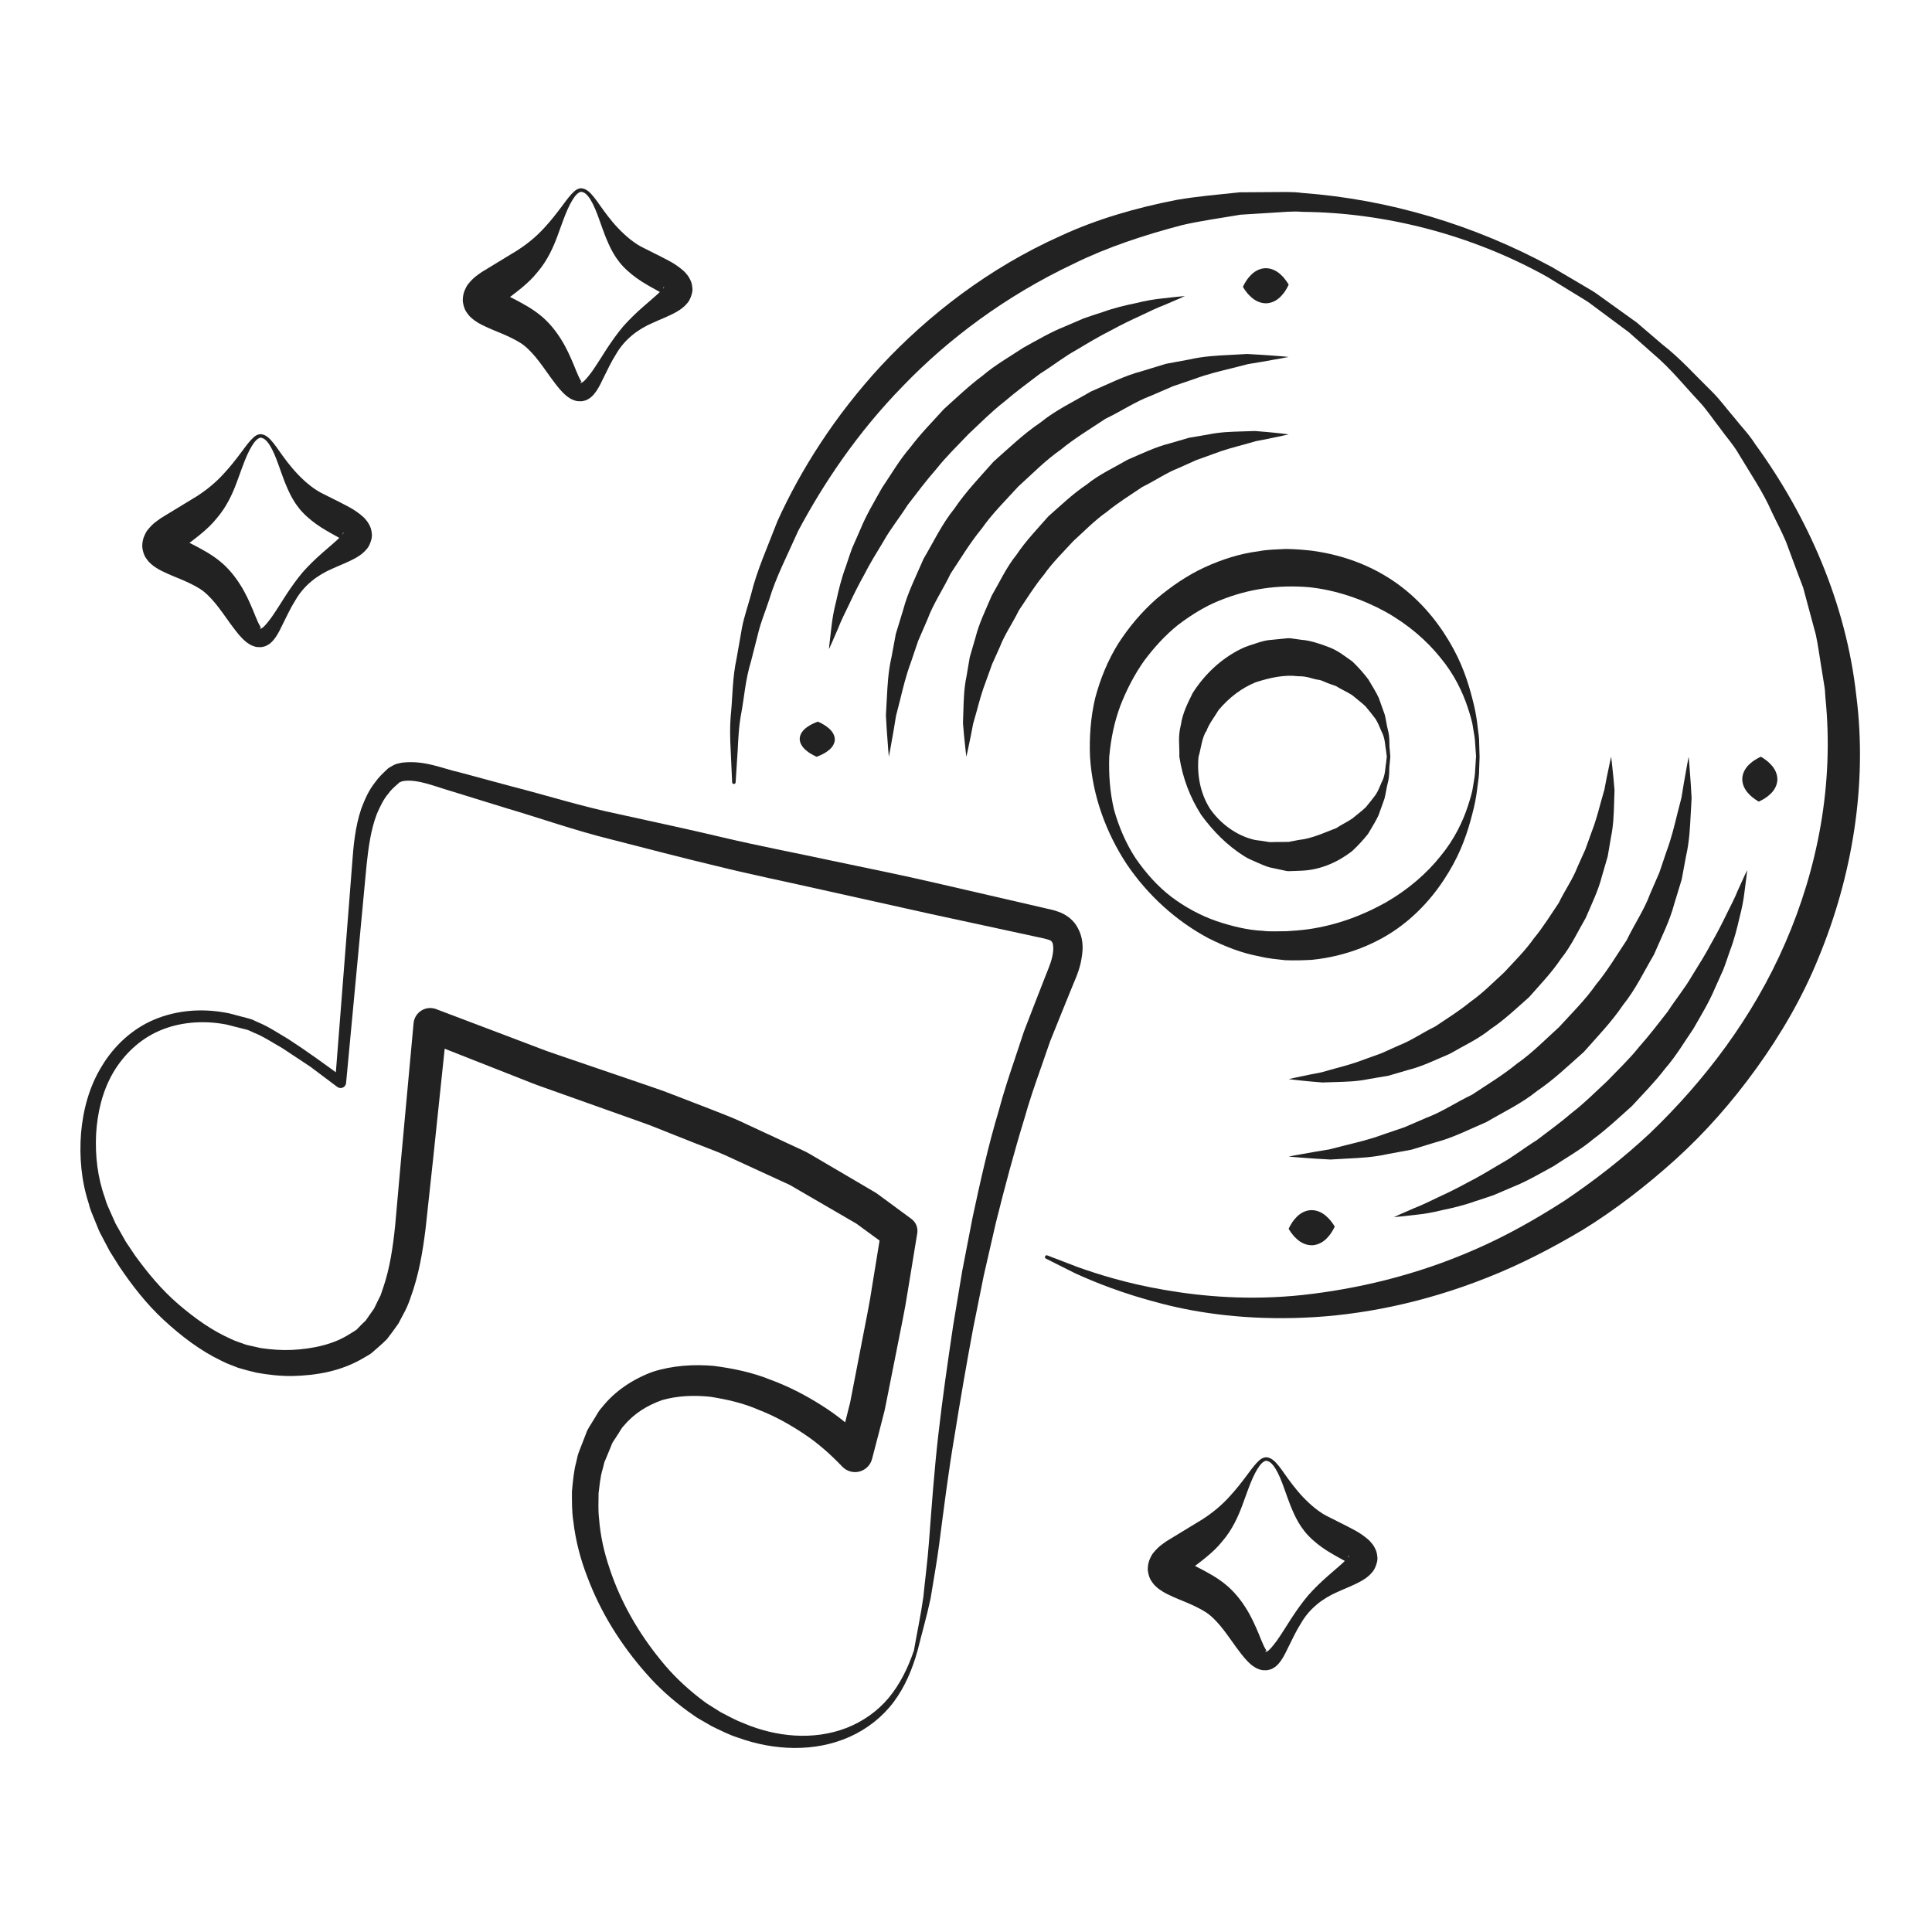
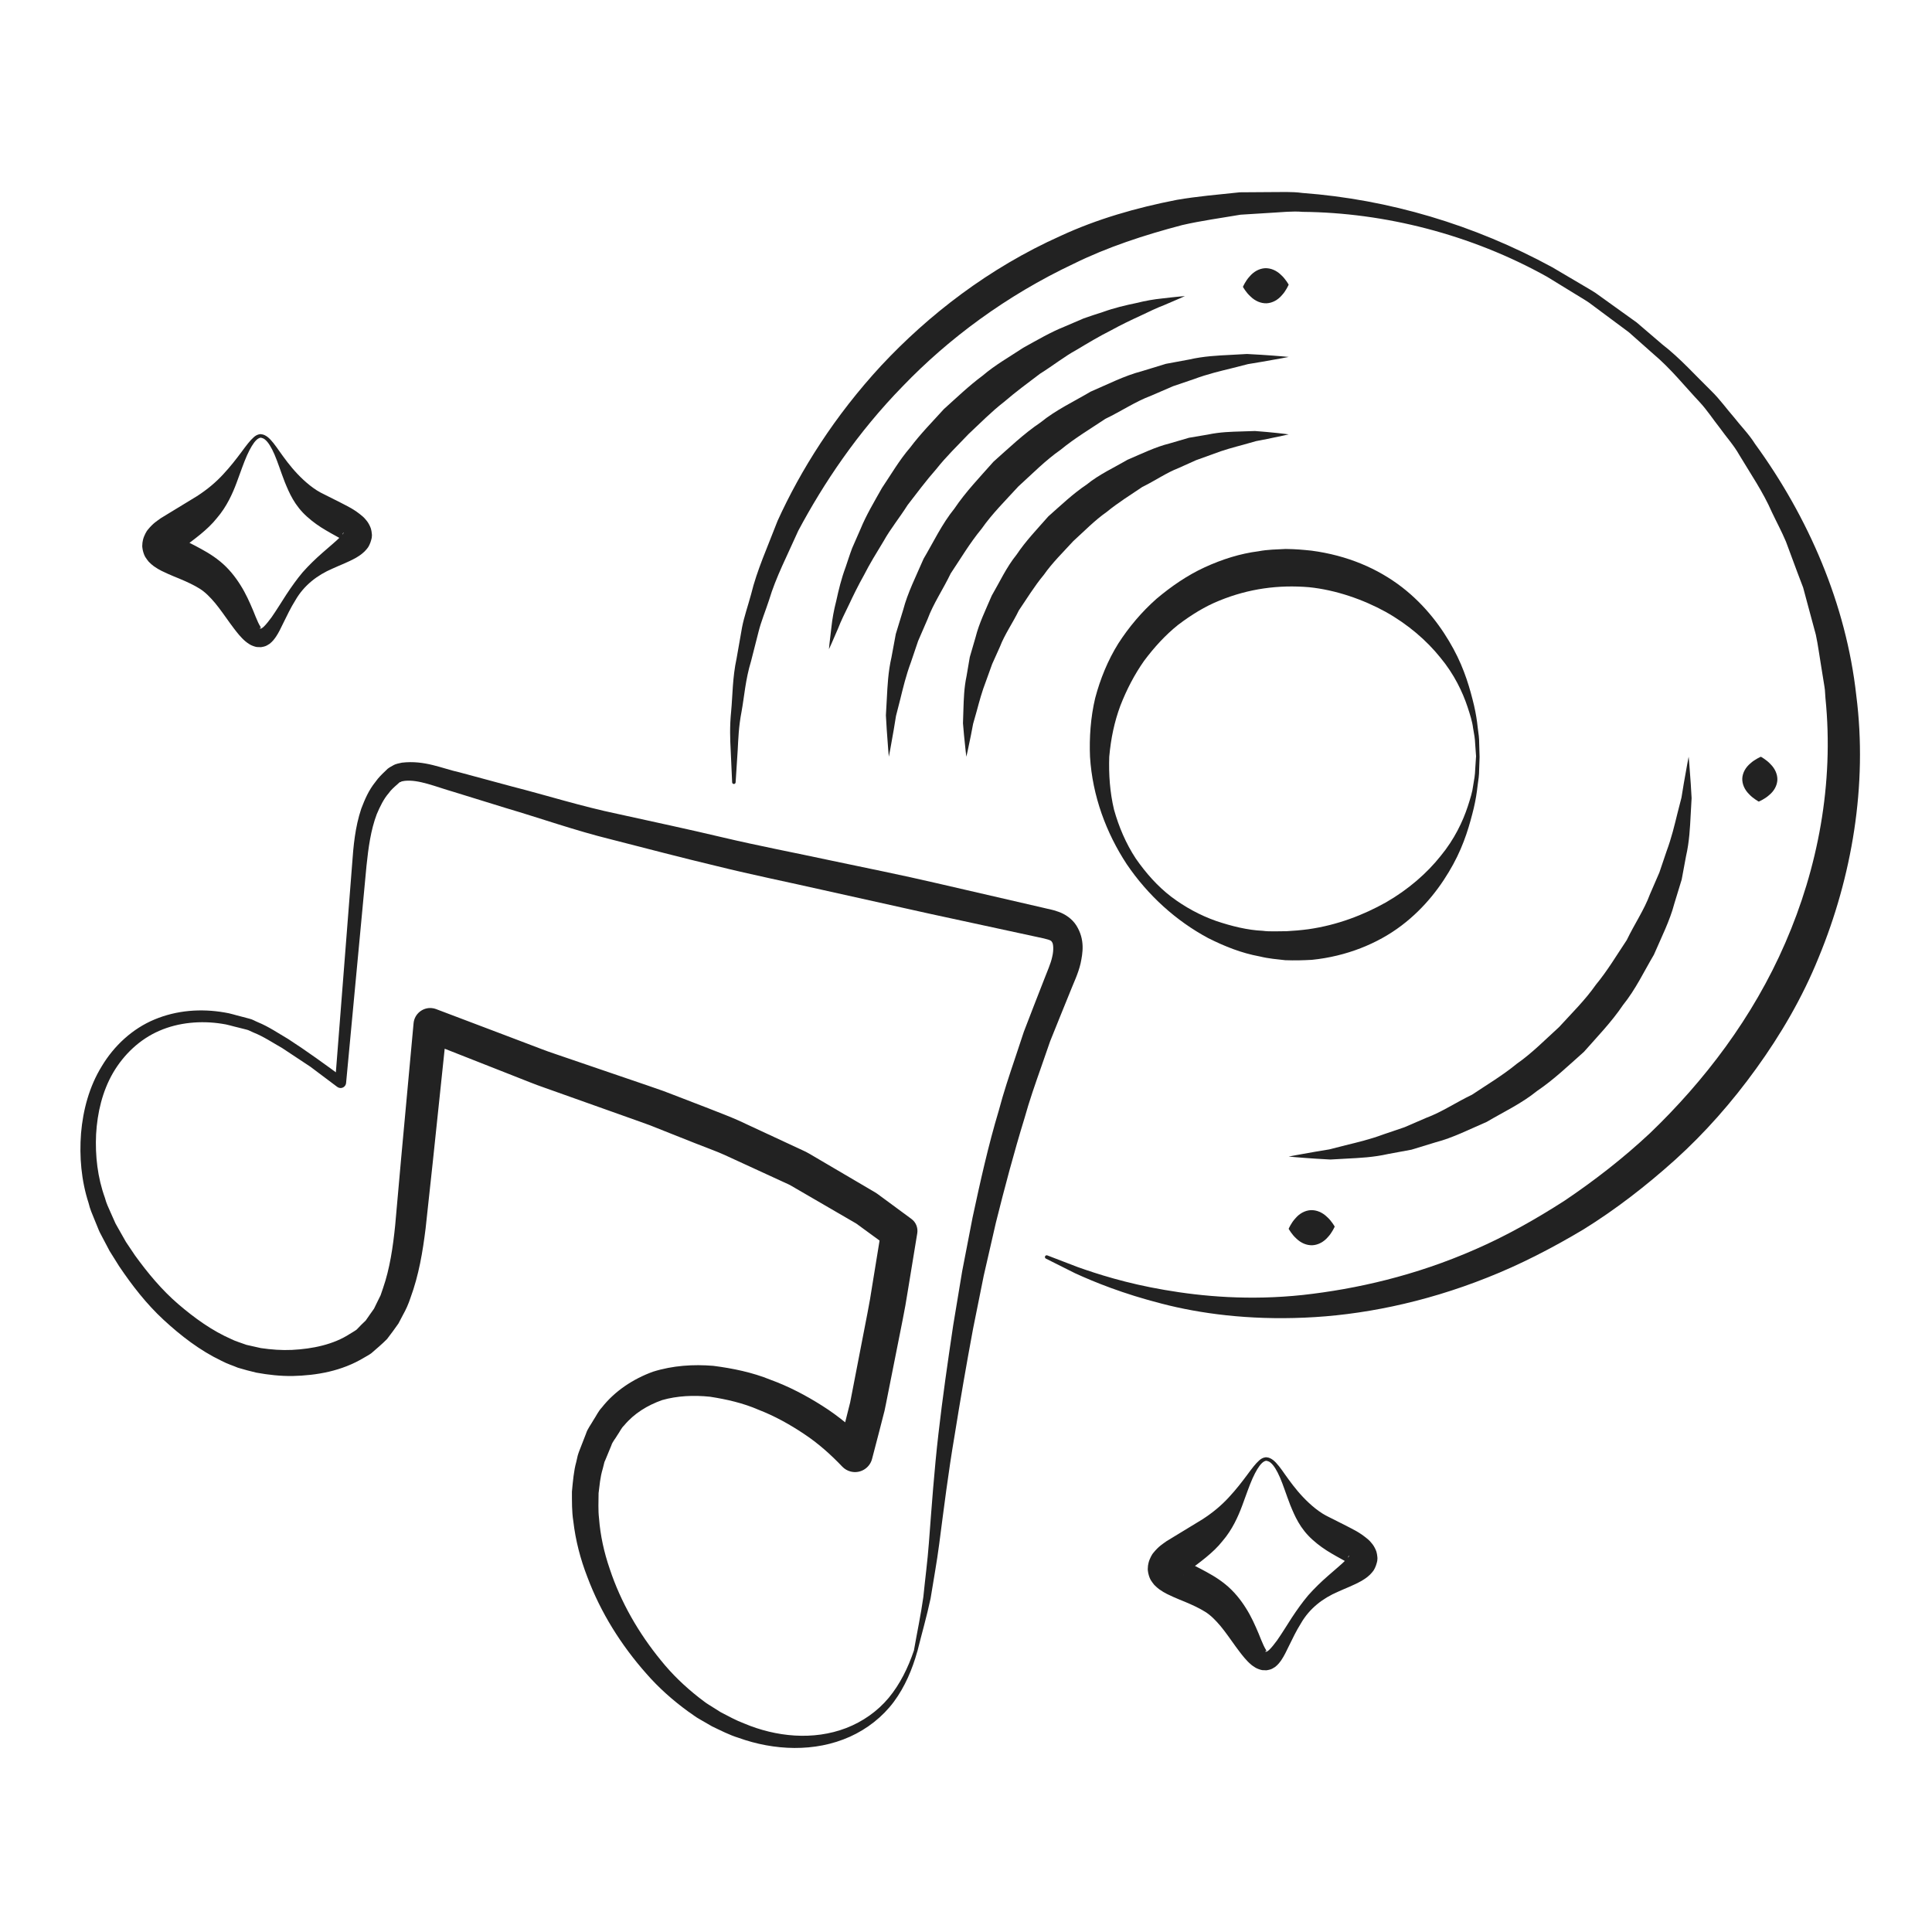
<svg xmlns="http://www.w3.org/2000/svg" version="1.1" id="Calque_1" x="0px" y="0px" width="110px" height="110px" viewBox="0 0 110 110" enable-background="new 0 0 110 110" xml:space="preserve">
  <g>
    <g>
      <g>
        <g>
          <path fill="#222222" d="M41.685,44.542c0,0-0.029-0.638-0.083-1.835c-0.032-0.599-0.063-1.333,0.027-2.212      c0.084-0.872,0.071-1.905,0.31-3.01c0.098-0.559,0.201-1.147,0.31-1.765c0.12-0.615,0.34-1.235,0.518-1.896      c0.324-1.336,0.936-2.69,1.506-4.172c1.313-2.888,3.243-5.964,5.909-8.847c2.674-2.86,6.096-5.537,10.221-7.382      c2.048-0.948,4.289-1.595,6.605-2.045c1.176-0.201,2.324-0.297,3.578-0.429c0.588-0.004,1.178-0.008,1.771-0.012      c0.595,0.004,1.183-0.035,1.803,0.05c4.904,0.365,9.763,1.803,14.224,4.232l1.642,0.968c0.272,0.165,0.553,0.318,0.819,0.493      l0.777,0.558l1.561,1.12l1.462,1.252c1.021,0.79,1.876,1.759,2.803,2.662c0.463,0.453,0.84,0.982,1.265,1.471      c0.398,0.51,0.862,0.974,1.207,1.524c3.051,4.194,5.193,9.134,5.769,14.331c0.655,5.117-0.258,10.353-2.138,14.905      c-0.927,2.296-2.167,4.409-3.558,6.334c-1.389,1.928-2.936,3.677-4.612,5.192c-1.679,1.51-3.424,2.853-5.228,3.971      c-1.822,1.087-3.648,2.022-5.477,2.742c-3.65,1.453-7.23,2.148-10.403,2.279c-3.177,0.14-5.946-0.227-8.138-0.799      c-2.197-0.561-3.844-1.232-4.938-1.735c-1.075-0.539-1.649-0.827-1.649-0.827c-0.049-0.024-0.069-0.085-0.044-0.134      c0.022-0.047,0.077-0.066,0.124-0.049l0.008,0.003c0,0,0.594,0.228,1.706,0.655c1.118,0.399,2.784,0.936,4.957,1.307      c2.166,0.376,4.849,0.612,7.883,0.288c3.021-0.335,6.401-1.094,9.82-2.599c1.712-0.745,3.411-1.695,5.097-2.782      c1.663-1.123,3.308-2.391,4.861-3.847c3.063-2.943,5.843-6.562,7.685-10.814c1.844-4.238,2.782-9.047,2.288-13.941l-0.032-0.47      c-0.005-0.09-0.043-0.284-0.063-0.421l-0.146-0.905c-0.104-0.603-0.177-1.214-0.307-1.815l-0.481-1.784l-0.24-0.896l-0.33-0.868      l-0.649-1.748c-0.241-0.573-0.538-1.122-0.805-1.687c-0.502-1.149-1.214-2.183-1.858-3.26c-0.309-0.549-0.737-1.014-1.101-1.527      c-0.39-0.492-0.731-1.025-1.161-1.484c-0.859-0.915-1.648-1.906-2.612-2.717l-1.41-1.25l-1.51-1.122l-0.753-0.56      c-0.259-0.176-0.53-0.33-0.795-0.496l-1.595-0.978c-4.343-2.423-9.27-3.654-13.92-3.697c-0.572-0.051-1.177,0.021-1.767,0.052      c-0.593,0.037-1.182,0.074-1.769,0.11c-1.072,0.185-2.245,0.342-3.324,0.592c-2.171,0.571-4.26,1.256-6.173,2.2      c-3.854,1.819-7.135,4.273-9.719,6.958c-2.611,2.671-4.527,5.554-5.963,8.243c-0.618,1.39-1.282,2.667-1.66,3.937      c-0.205,0.628-0.452,1.219-0.6,1.807c-0.15,0.589-0.293,1.151-0.429,1.684c-0.324,1.063-0.387,2.04-0.543,2.885      c-0.164,0.841-0.184,1.583-0.217,2.181c-0.077,1.196-0.118,1.833-0.118,1.833c-0.003,0.055-0.051,0.097-0.105,0.094      C41.727,44.634,41.687,44.592,41.685,44.542z" />
        </g>
        <g>
          <path fill="#222222" d="M84.242,43.089c0,0-0.01,0.264-0.027,0.759c0.003,0.247-0.037,0.554-0.091,0.916      c-0.04,0.365-0.104,0.778-0.211,1.236c-0.222,0.909-0.528,2.033-1.176,3.215c-0.642,1.173-1.574,2.446-2.938,3.48      c-1.356,1.032-3.149,1.758-5.105,1.954c-0.503,0.027-0.958,0.042-1.518,0.021c-0.469-0.056-0.914-0.083-1.451-0.214      c-1.045-0.191-1.991-0.571-2.928-1.04c-1.842-0.987-3.441-2.438-4.643-4.209c-1.173-1.784-1.957-3.893-2.093-6.122      c-0.046-1.068,0.033-2.243,0.294-3.338c0.288-1.089,0.718-2.147,1.314-3.104c0.609-0.947,1.34-1.808,2.172-2.545      c0.848-0.715,1.762-1.344,2.752-1.799c0.985-0.453,2.02-0.781,3.061-0.912c0.516-0.1,1.036-0.104,1.547-0.131      c0.61,0.009,0.946,0.043,1.463,0.095c2.068,0.273,3.788,1.026,5.16,2.082c1.358,1.053,2.289,2.332,2.928,3.509      c0.646,1.186,0.954,2.311,1.173,3.222c0.106,0.46,0.17,0.873,0.207,1.236c0.052,0.36,0.09,0.666,0.086,0.917      c0.016,0.5,0.023,0.767,0.023,0.767V43.089z M84.043,43.084c0,0-0.019-0.261-0.054-0.75c-0.006-0.246-0.055-0.544-0.12-0.893      c-0.042-0.353-0.167-0.743-0.308-1.176c-0.284-0.858-0.762-1.874-1.558-2.831c-0.776-0.967-1.836-1.885-3.116-2.601      c-1.267-0.696-2.821-1.244-4.363-1.401c-1.729-0.143-3.413,0.078-5.09,0.761c-0.833,0.333-1.613,0.821-2.354,1.381      c-0.728,0.581-1.366,1.283-1.938,2.048c-0.551,0.781-0.998,1.645-1.354,2.559c-0.343,0.926-0.537,1.859-0.632,2.904      c-0.034,1.003,0.036,2.021,0.272,3.013c0.274,0.978,0.676,1.924,1.231,2.771c0.574,0.83,1.245,1.591,2.031,2.191      c0.788,0.594,1.65,1.058,2.541,1.372c0.884,0.299,1.811,0.527,2.662,0.563c0.4,0.057,0.903,0.02,1.364,0.023      c0.369-0.017,0.838-0.059,1.237-0.112c1.655-0.236,3.136-0.811,4.418-1.53c1.275-0.735,2.331-1.659,3.104-2.631      c0.795-0.961,1.272-1.978,1.555-2.838c0.14-0.434,0.264-0.824,0.304-1.175c0.063-0.347,0.11-0.645,0.115-0.895      c0.031-0.494,0.049-0.758,0.049-0.758V43.084z" />
        </g>
        <g>
-           <path fill="#222222" d="M79.158,43.095c0,0-0.013,0.139-0.036,0.398c-0.048,0.261,0.018,0.641-0.12,1.136      c-0.063,0.244-0.098,0.534-0.174,0.839c-0.106,0.297-0.222,0.619-0.345,0.961c-0.155,0.333-0.37,0.667-0.587,1.042      c-0.26,0.331-0.57,0.67-0.922,0.996c-0.751,0.579-1.745,1.061-2.857,1.106L73.7,49.59l-0.209,0.007L73.387,49.6l-0.097-0.004      l-0.011-0.002l-0.023-0.004l-0.045-0.008c-0.242-0.051-0.486-0.104-0.733-0.157c-0.233-0.032-0.52-0.149-0.805-0.276      c-0.275-0.127-0.567-0.23-0.811-0.388c-0.985-0.615-1.791-1.433-2.471-2.365c-0.625-0.976-1.055-2.084-1.244-3.31      c0.018-0.688-0.093-1.103,0.088-1.817c0.1-0.687,0.394-1.24,0.673-1.813c0.681-1.068,1.629-1.962,2.746-2.508      c0.274-0.14,0.573-0.226,0.862-0.321c0.29-0.097,0.579-0.183,0.879-0.197c0.298-0.03,0.591-0.059,0.882-0.088l0.054-0.003      l0.027-0.001l0.014-0.001l0.119,0.006l0.091,0.013l0.182,0.025l0.357,0.05c0.427,0.025,1.05,0.219,1.573,0.428      c0.529,0.205,0.906,0.531,1.306,0.803c0.349,0.337,0.654,0.685,0.909,1.022c0.218,0.376,0.435,0.71,0.59,1.044      c0.122,0.345,0.237,0.667,0.344,0.965c0.075,0.303,0.108,0.588,0.17,0.832c0.136,0.487,0.07,0.892,0.114,1.153      c0.021,0.265,0.031,0.406,0.031,0.406V43.095z M78.959,43.084c0,0-0.018-0.136-0.049-0.391c-0.057-0.249-0.032-0.64-0.262-1.068      c-0.095-0.218-0.185-0.463-0.336-0.7c-0.17-0.229-0.362-0.465-0.563-0.706c-0.229-0.222-0.507-0.421-0.763-0.64      c-0.29-0.189-0.627-0.329-0.924-0.519c-0.173-0.061-0.349-0.115-0.518-0.185c-0.167-0.067-0.337-0.164-0.503-0.173      c-0.338-0.048-0.589-0.207-1.132-0.2c-0.807-0.097-1.602,0.084-2.413,0.343c-0.794,0.321-1.521,0.871-2.117,1.587      c-0.236,0.394-0.546,0.78-0.69,1.189c-0.248,0.325-0.318,1.05-0.448,1.462c-0.1,1.006,0.091,2.089,0.657,2.972      c0.598,0.852,1.468,1.476,2.395,1.73c0.225,0.068,0.449,0.067,0.657,0.108l0.307,0.049c0.104,0.015,0.249-0.005,0.369-0.001      c0.253-0.002,0.503-0.004,0.75-0.007c0.184-0.036,0.364-0.071,0.542-0.105c0.813-0.087,1.489-0.428,2.173-0.683      c0.293-0.201,0.626-0.349,0.909-0.546c0.258-0.22,0.538-0.419,0.766-0.643c0.2-0.243,0.392-0.48,0.562-0.71      c0.149-0.235,0.237-0.476,0.33-0.692c0.229-0.42,0.204-0.837,0.257-1.086c0.028-0.259,0.044-0.398,0.044-0.398V43.084z" />
-         </g>
+           </g>
        <g>
          <g>
            <path fill="#222222" d="M70.767,16.332c0,0,0.146-0.342,0.38-0.59c0.231-0.277,0.549-0.452,0.874-0.471       c0.326-0.015,0.659,0.127,0.916,0.382c0.256,0.226,0.435,0.555,0.435,0.554s-0.146,0.344-0.379,0.593       c-0.231,0.278-0.55,0.451-0.875,0.468c-0.326,0.012-0.659-0.131-0.916-0.385C70.945,16.658,70.767,16.332,70.767,16.332z" />
          </g>
          <g>
            <path fill="#222222" d="M47.196,36.963c0,0,0.042-0.476,0.147-1.3c0.044-0.412,0.129-0.909,0.276-1.479       c0.126-0.575,0.279-1.228,0.53-1.902c0.118-0.341,0.229-0.704,0.367-1.069c0.156-0.358,0.318-0.728,0.485-1.108       c0.316-0.772,0.768-1.529,1.215-2.323c0.509-0.753,0.981-1.577,1.608-2.304c0.577-0.768,1.261-1.464,1.917-2.186       c0.726-0.652,1.429-1.329,2.2-1.9c0.73-0.624,1.561-1.087,2.317-1.591c0.798-0.439,1.557-0.887,2.332-1.196       c0.382-0.164,0.753-0.323,1.112-0.477c0.367-0.134,0.73-0.243,1.073-0.357c0.679-0.246,1.326-0.393,1.899-0.512       c0.566-0.141,1.067-0.224,1.486-0.265c0.832-0.1,1.304-0.136,1.304-0.136s-0.438,0.202-1.197,0.52       c-0.385,0.144-0.836,0.361-1.349,0.606c-0.517,0.237-1.092,0.511-1.7,0.846c-0.619,0.309-1.261,0.693-1.937,1.098       c-0.69,0.376-1.342,0.901-2.064,1.349c-0.682,0.516-1.389,1.037-2.066,1.619c-0.707,0.547-1.341,1.198-2.003,1.815       c-0.624,0.656-1.279,1.286-1.832,1.987c-0.591,0.671-1.115,1.376-1.638,2.053c-0.454,0.719-0.984,1.366-1.366,2.053       c-0.409,0.672-0.801,1.31-1.114,1.928c-0.341,0.608-0.617,1.174-0.857,1.686c-0.247,0.506-0.47,0.959-0.618,1.348       C47.4,36.531,47.196,36.963,47.196,36.963z" />
          </g>
          <g>
-             <path fill="#222222" d="M46.495,43.086c0,0-0.33-0.137-0.56-0.333c-0.259-0.197-0.408-0.453-0.403-0.703       c0.011-0.25,0.177-0.494,0.451-0.671c0.244-0.179,0.585-0.292,0.585-0.292s0.332,0.137,0.563,0.333       c0.26,0.197,0.408,0.453,0.4,0.703c-0.013,0.25-0.181,0.494-0.453,0.671C46.834,42.974,46.495,43.086,46.495,43.086z" />
-           </g>
+             </g>
          <g>
            <path fill="#222222" d="M75.993,69.837c0,0-0.147,0.342-0.382,0.591c-0.233,0.277-0.553,0.451-0.881,0.471       c-0.328,0.015-0.663-0.127-0.922-0.382c-0.257-0.226-0.438-0.554-0.438-0.554s0.147-0.344,0.382-0.593       c0.232-0.279,0.553-0.452,0.881-0.469c0.328-0.013,0.663,0.131,0.922,0.385C75.813,69.511,75.993,69.837,75.993,69.837z" />
          </g>
          <g>
-             <path fill="#222222" d="M99.477,49.542c0,0-0.046,0.469-0.158,1.28c-0.048,0.406-0.137,0.896-0.287,1.457       c-0.13,0.566-0.288,1.208-0.541,1.87c-0.119,0.335-0.231,0.692-0.371,1.051c-0.158,0.352-0.32,0.715-0.488,1.089       c-0.319,0.758-0.768,1.502-1.216,2.28c-0.507,0.739-0.979,1.548-1.601,2.262c-0.574,0.754-1.252,1.437-1.902,2.145       c-0.718,0.64-1.415,1.303-2.178,1.863c-0.723,0.613-1.543,1.066-2.29,1.562c-0.788,0.432-1.536,0.871-2.303,1.174       c-0.376,0.161-0.742,0.318-1.097,0.47c-0.362,0.131-0.721,0.238-1.059,0.351c-0.669,0.242-1.308,0.386-1.873,0.504       c-0.559,0.139-1.054,0.221-1.467,0.262c-0.82,0.099-1.285,0.135-1.285,0.135s0.431-0.201,1.179-0.519       c0.378-0.144,0.822-0.359,1.328-0.603c0.508-0.235,1.075-0.507,1.674-0.838c0.61-0.307,1.243-0.686,1.909-1.085       c0.681-0.371,1.323-0.889,2.036-1.329c0.673-0.508,1.372-1.02,2.042-1.592c0.698-0.537,1.326-1.176,1.981-1.781       c0.619-0.643,1.269-1.26,1.818-1.948c0.586-0.658,1.11-1.349,1.629-2.012c0.455-0.705,0.982-1.339,1.367-2.012       c0.41-0.659,0.803-1.284,1.119-1.889c0.342-0.596,0.623-1.151,0.865-1.652c0.25-0.497,0.477-0.94,0.628-1.322       C99.27,49.965,99.477,49.542,99.477,49.542z" />
-           </g>
+             </g>
          <g>
            <path fill="#222222" d="M100.257,43.086c0,0,0.326,0.175,0.552,0.426c0.255,0.252,0.398,0.579,0.387,0.898       c-0.017,0.319-0.188,0.631-0.466,0.857c-0.249,0.228-0.593,0.372-0.593,0.372s-0.328-0.176-0.555-0.426       c-0.256-0.252-0.397-0.579-0.384-0.898c0.019-0.319,0.192-0.63,0.469-0.857C99.915,43.23,100.257,43.086,100.257,43.086z" />
          </g>
          <g>
            <path fill="#222222" d="M50.607,43.085c0,0-0.056-0.562-0.12-1.544c-0.015-0.246-0.03-0.518-0.048-0.813       c0.017-0.3,0.034-0.625,0.054-0.971c0.037-0.698,0.072-1.5,0.264-2.336c0.079-0.425,0.161-0.867,0.246-1.325       c0.137-0.446,0.277-0.906,0.422-1.38c0.252-0.966,0.73-1.905,1.161-2.905c0.554-0.933,1.035-1.966,1.758-2.86       c0.642-0.954,1.453-1.793,2.225-2.668c0.873-0.773,1.714-1.584,2.668-2.226c0.892-0.726,1.927-1.205,2.859-1.758       c1.001-0.431,1.938-0.911,2.905-1.162c0.474-0.145,0.935-0.286,1.38-0.422c0.459-0.085,0.901-0.167,1.326-0.246       c0.839-0.192,1.631-0.226,2.325-0.262c0.346-0.019,0.669-0.037,0.968-0.053c0.3,0.017,0.576,0.033,0.824,0.047       c0.992,0.064,1.548,0.121,1.548,0.121s-0.561,0.113-1.521,0.276c-0.239,0.04-0.504,0.084-0.793,0.132       c-0.283,0.072-0.589,0.15-0.917,0.234c-0.653,0.161-1.386,0.331-2.156,0.618c-0.387,0.131-0.789,0.268-1.205,0.41       c-0.402,0.174-0.819,0.354-1.247,0.54c-0.872,0.322-1.691,0.88-2.597,1.314c-0.839,0.561-1.731,1.09-2.548,1.761       c-0.866,0.604-1.616,1.372-2.407,2.089c-0.719,0.789-1.485,1.541-2.09,2.406c-0.673,0.814-1.2,1.709-1.762,2.548       c-0.434,0.905-0.994,1.724-1.315,2.597c-0.186,0.428-0.365,0.844-0.54,1.247c-0.141,0.417-0.277,0.819-0.408,1.205       c-0.288,0.774-0.457,1.497-0.617,2.146c-0.083,0.326-0.162,0.632-0.234,0.914c-0.048,0.292-0.092,0.561-0.132,0.804       C50.719,42.532,50.607,43.085,50.607,43.085z" />
          </g>
          <g>
            <path fill="#222222" d="M96.145,43.085c0,0,0.056,0.562,0.12,1.544c0.015,0.246,0.03,0.518,0.048,0.813       c-0.017,0.3-0.034,0.625-0.054,0.972c-0.037,0.698-0.072,1.5-0.264,2.336c-0.079,0.425-0.161,0.867-0.246,1.325       c-0.137,0.446-0.277,0.907-0.422,1.38c-0.253,0.967-0.731,1.906-1.162,2.906c-0.554,0.933-1.035,1.966-1.758,2.861       c-0.642,0.954-1.454,1.793-2.227,2.668c-0.873,0.773-1.714,1.584-2.668,2.226c-0.893,0.726-1.929,1.204-2.861,1.758       c-1.001,0.431-1.939,0.911-2.906,1.162c-0.474,0.145-0.935,0.285-1.381,0.422c-0.458,0.085-0.9,0.167-1.325,0.245       c-0.84,0.191-1.632,0.226-2.326,0.262c-0.346,0.02-0.669,0.037-0.969,0.054c-0.3-0.018-0.575-0.033-0.824-0.048       c-0.992-0.064-1.548-0.121-1.548-0.121s0.561-0.112,1.521-0.276c0.239-0.039,0.504-0.083,0.792-0.132       c0.283-0.072,0.59-0.15,0.918-0.234c0.653-0.161,1.386-0.33,2.157-0.618c0.387-0.131,0.789-0.268,1.205-0.409       c0.403-0.174,0.819-0.354,1.247-0.539c0.873-0.322,1.692-0.88,2.598-1.313c0.84-0.562,1.733-1.091,2.55-1.761       c0.866-0.604,1.617-1.372,2.407-2.09c0.72-0.789,1.487-1.54,2.092-2.406c0.673-0.814,1.2-1.709,1.762-2.548       c0.435-0.906,0.995-1.724,1.316-2.598c0.185-0.428,0.365-0.844,0.54-1.247c0.141-0.417,0.277-0.819,0.408-1.205       c0.288-0.775,0.457-1.497,0.617-2.147c0.083-0.326,0.162-0.632,0.234-0.914c0.048-0.292,0.092-0.561,0.132-0.804       C96.033,43.639,96.145,43.085,96.145,43.085z" />
          </g>
          <g>
-             <path fill="#222222" d="M91.732,43.085c0,0,0.061,0.454,0.135,1.247c0.018,0.198,0.036,0.418,0.057,0.657       c-0.008,0.244-0.017,0.507-0.025,0.789C91.88,46.346,91.864,47,91.72,47.68c-0.059,0.346-0.12,0.707-0.184,1.081       c-0.105,0.363-0.216,0.739-0.328,1.125c-0.197,0.789-0.574,1.557-0.922,2.373c-0.445,0.761-0.829,1.608-1.417,2.337       c-0.521,0.778-1.18,1.463-1.808,2.176c-0.712,0.629-1.398,1.287-2.177,1.808c-0.727,0.591-1.575,0.972-2.337,1.418       c-0.816,0.346-1.584,0.726-2.373,0.921c-0.387,0.113-0.762,0.223-1.126,0.329c-0.373,0.063-0.734,0.124-1.08,0.183       c-0.684,0.145-1.328,0.159-1.892,0.176c-0.28,0.01-0.543,0.018-0.786,0.025c-0.242-0.02-0.466-0.038-0.668-0.056       c-0.803-0.074-1.25-0.136-1.25-0.136s0.452-0.107,1.224-0.261c0.192-0.037,0.404-0.079,0.636-0.124       c0.228-0.063,0.473-0.133,0.735-0.206c0.522-0.143,1.107-0.292,1.723-0.533c0.308-0.111,0.628-0.227,0.96-0.346       c0.32-0.145,0.652-0.293,0.992-0.446c0.695-0.267,1.344-0.725,2.064-1.074c0.668-0.453,1.375-0.885,2.025-1.42       c0.69-0.483,1.286-1.098,1.916-1.671c0.575-0.627,1.189-1.225,1.673-1.915c0.538-0.648,0.968-1.357,1.422-2.024       c0.35-0.721,0.81-1.369,1.075-2.064c0.153-0.34,0.303-0.672,0.446-0.992c0.12-0.332,0.235-0.653,0.346-0.96       c0.241-0.619,0.39-1.193,0.531-1.712c0.074-0.261,0.143-0.505,0.207-0.731c0.045-0.235,0.086-0.452,0.124-0.647       C91.626,43.531,91.732,43.085,91.732,43.085z" />
-           </g>
+             </g>
          <g>
            <path fill="#222222" d="M55.02,43.085c0,0-0.061-0.454-0.135-1.247c-0.018-0.198-0.036-0.417-0.057-0.656       c0.008-0.244,0.017-0.507,0.025-0.789c0.019-0.568,0.034-1.222,0.179-1.902c0.059-0.346,0.12-0.707,0.184-1.08       c0.105-0.364,0.215-0.739,0.328-1.125c0.196-0.788,0.574-1.557,0.922-2.373c0.445-0.761,0.828-1.607,1.416-2.336       c0.521-0.778,1.18-1.463,1.807-2.177c0.712-0.629,1.398-1.287,2.176-1.808c0.727-0.59,1.575-0.972,2.336-1.417       c0.816-0.347,1.584-0.727,2.372-0.922c0.387-0.113,0.763-0.223,1.126-0.329c0.373-0.063,0.734-0.124,1.08-0.183       c0.684-0.145,1.327-0.159,1.892-0.176c0.28-0.009,0.542-0.018,0.785-0.025c0.243,0.02,0.466,0.039,0.668,0.055       c0.803,0.074,1.25,0.136,1.25,0.136s-0.452,0.107-1.224,0.261c-0.191,0.038-0.404,0.079-0.636,0.124       c-0.227,0.064-0.472,0.133-0.734,0.207c-0.522,0.142-1.107,0.292-1.723,0.533c-0.308,0.111-0.628,0.227-0.96,0.346       c-0.32,0.144-0.651,0.293-0.992,0.446c-0.694,0.267-1.343,0.725-2.063,1.075c-0.667,0.453-1.373,0.885-2.023,1.419       c-0.69,0.483-1.286,1.099-1.916,1.672c-0.574,0.628-1.188,1.225-1.672,1.915c-0.538,0.648-0.967,1.357-1.421,2.024       c-0.35,0.721-0.81,1.369-1.075,2.064c-0.153,0.34-0.303,0.672-0.446,0.992c-0.12,0.332-0.235,0.652-0.346,0.96       c-0.241,0.619-0.39,1.193-0.531,1.712c-0.074,0.261-0.143,0.505-0.207,0.731c-0.045,0.235-0.086,0.451-0.124,0.646       C55.126,42.64,55.02,43.085,55.02,43.085z" />
          </g>
        </g>
      </g>
      <g>
        <g>
          <path fill="#222222" d="M52.033,93.983c0.177-1.021,0.397-2.038,0.539-3.062c0.101-1.028,0.239-2.038,0.315-3.07      c0.157-2.059,0.304-4.143,0.543-6.209c0.234-2.057,0.533-4.117,0.84-6.177l0.511-3.08l0.594-3.069      c0.438-2.039,0.889-4.08,1.491-6.084c0.267-1.012,0.599-2.005,0.933-2.998l0.495-1.491l0.566-1.468l0.572-1.467      c0.194-0.515,0.39-0.922,0.477-1.332c0.099-0.403,0.063-0.776-0.021-0.848c-0.024-0.097-0.25-0.159-0.851-0.283l-6.077-1.314      l-6.066-1.349c-2.022-0.459-4.047-0.866-6.067-1.367c-2.022-0.482-4.034-1.012-6.048-1.527      c-2.018-0.496-3.987-1.195-5.981-1.783l-2.98-0.921c-1.002-0.287-1.98-0.713-2.774-0.625c-0.076,0.02-0.188,0.02-0.217,0.056      c-0.011,0.002-0.08,0.045-0.051,0.004l-0.144,0.13c-0.199,0.173-0.394,0.35-0.501,0.513c-0.278,0.312-0.498,0.766-0.68,1.195      c-0.341,0.901-0.476,1.905-0.583,2.928l-1.163,12.377c-0.017,0.174-0.17,0.301-0.343,0.284c-0.06-0.006-0.117-0.029-0.161-0.063      l-1.53-1.149l-1.592-1.054c-0.546-0.31-1.086-0.673-1.643-0.891c-0.134-0.054-0.287-0.147-0.403-0.168l-0.467-0.118      c-0.31-0.069-0.626-0.178-0.93-0.215c-1.186-0.187-2.458-0.08-3.559,0.399c-1.107,0.476-2.022,1.342-2.637,2.391      c-0.613,1.056-0.899,2.284-0.968,3.502c-0.058,1.22,0.084,2.465,0.502,3.619c0.075,0.298,0.208,0.575,0.333,0.854l0.187,0.42      l0.086,0.192l0.118,0.21l0.475,0.838l0.512,0.763c0.722,0.997,1.524,1.966,2.459,2.77c0.932,0.8,1.935,1.523,3.039,2.004      c0.191,0.104,0.574,0.215,0.852,0.321l0.821,0.184c0.584,0.085,1.177,0.131,1.769,0.103c1.172-0.058,2.372-0.308,3.292-0.91      c0.13-0.084,0.289-0.165,0.396-0.252l0.251-0.261l0.26-0.251l0.235-0.338l0.237-0.335l0.186-0.382l0.188-0.38l0.142-0.415      c0.381-1.097,0.565-2.346,0.688-3.565l0.342-3.837l0.706-7.673c0.048-0.524,0.513-0.911,1.036-0.862      c0.087,0.008,0.169,0.027,0.246,0.056l0.05,0.02l3.392,1.284l1.695,0.643c0.568,0.21,1.12,0.439,1.707,0.629l3.476,1.187      l1.739,0.594l0.891,0.31l0.855,0.328l1.709,0.659c0.567,0.231,1.137,0.432,1.703,0.688l3.399,1.58l0.424,0.198      c0.241,0.124,0.294,0.167,0.45,0.255l0.79,0.464l1.579,0.928l0.79,0.464l0.197,0.116l0.099,0.058l0.05,0.029l0.121,0.079      l0.369,0.271l1.475,1.087l0.105,0.078c0.263,0.193,0.379,0.512,0.331,0.813l-0.54,3.293c-0.169,1.114-0.4,2.147-0.605,3.214      l-0.632,3.18L50.36,80.33l-0.101,0.391l-0.2,0.782l-0.408,1.563c-0.14,0.535-0.687,0.855-1.222,0.716      c-0.187-0.048-0.349-0.149-0.473-0.278c-0.65-0.683-1.371-1.329-2.184-1.866c-0.807-0.539-1.667-1.017-2.571-1.367      c-0.894-0.391-1.838-0.601-2.772-0.747c-0.938-0.097-1.869-0.054-2.73,0.191c-0.833,0.296-1.594,0.756-2.166,1.446      c-0.163,0.151-0.252,0.373-0.385,0.555c-0.11,0.199-0.275,0.362-0.345,0.593l-0.268,0.649c-0.037,0.089-0.106,0.261-0.12,0.28      l-0.095,0.378c-0.16,0.53-0.177,0.949-0.239,1.397c-0.002,0.479-0.031,0.957,0.026,1.441c0.073,0.966,0.286,1.937,0.61,2.875      c0.623,1.886,1.648,3.663,2.919,5.213c0.63,0.784,1.359,1.48,2.14,2.095c0.197,0.141,0.398,0.32,0.593,0.43l0.66,0.415      c0.439,0.226,0.857,0.463,1.329,0.64c1.826,0.774,3.953,0.984,5.822,0.265c0.926-0.358,1.774-0.944,2.423-1.723      c0.646-0.782,1.1-1.711,1.43-2.686c0.016-0.053,0.071-0.084,0.124-0.068c0.052,0.015,0.08,0.071,0.069,0.123      c-0.283,1.011-0.697,1.998-1.335,2.861c-0.64,0.858-1.517,1.545-2.502,1.988c-1.991,0.896-4.32,0.789-6.342,0.061      c-0.514-0.158-1.014-0.417-1.505-0.651l-0.676-0.39c-0.263-0.141-0.456-0.307-0.688-0.459c-0.875-0.637-1.687-1.358-2.391-2.169      c-1.422-1.609-2.585-3.455-3.346-5.49c-0.393-1.012-0.672-2.079-0.799-3.181c-0.087-0.549-0.076-1.111-0.078-1.673      c0.054-0.583,0.109-1.206,0.243-1.677l0.087-0.38c0.067-0.227,0.105-0.293,0.16-0.446l0.311-0.799      c0.082-0.273,0.277-0.508,0.417-0.763c0.164-0.243,0.281-0.515,0.488-0.731c0.74-0.94,1.784-1.625,2.903-2.033      c1.137-0.358,2.309-0.429,3.44-0.336c1.118,0.143,2.225,0.373,3.251,0.79c1.042,0.38,2.024,0.894,2.957,1.487      c0.937,0.591,1.795,1.313,2.593,2.121l-1.694,0.438l0.388-1.567l0.196-0.783l0.099-0.391l0.071-0.365l0.611-3.157      c0.197-1.049,0.429-2.119,0.576-3.135l0.502-3.081l0.437,0.891l-1.479-1.08l-0.37-0.27l-0.32-0.186l-0.792-0.46l-1.584-0.92      l-0.792-0.46c-0.11-0.062-0.313-0.187-0.347-0.196l-0.407-0.187l-3.251-1.495c-0.547-0.245-1.133-0.448-1.696-0.675      l-1.703-0.676l-0.851-0.339l-0.836-0.301l-1.721-0.612l-3.443-1.225c-0.573-0.194-1.148-0.439-1.722-0.66l-1.723-0.678      l-3.443-1.356l1.332-0.786l-0.805,7.663l-0.414,3.83c-0.165,1.327-0.379,2.638-0.865,3.961c-0.108,0.33-0.25,0.654-0.43,0.971      l-0.25,0.477L22.367,75.8l-0.332,0.441c-0.134,0.141-0.29,0.276-0.438,0.411l-0.455,0.396c-0.146,0.107-0.279,0.169-0.42,0.255      c-1.267,0.763-2.688,1.009-4.063,1.041c-0.693,0.009-1.383-0.066-2.065-0.192c-0.347-0.079-0.712-0.18-1.048-0.28      c-0.316-0.135-0.559-0.197-0.936-0.393c-1.237-0.592-2.312-1.427-3.292-2.33c-0.984-0.91-1.798-1.961-2.542-3.066l-0.535-0.855      l-0.449-0.852l-0.112-0.214c-0.053-0.107-0.07-0.163-0.106-0.248l-0.191-0.467c-0.128-0.311-0.263-0.618-0.338-0.947      c-0.416-1.278-0.534-2.643-0.431-3.976c0.114-1.331,0.469-2.666,1.183-3.821c0.693-1.159,1.741-2.134,3.001-2.658      c1.261-0.527,2.643-0.632,3.989-0.399c0.331,0.048,0.626,0.155,0.941,0.229l0.466,0.123c0.199,0.046,0.32,0.135,0.484,0.2      c0.64,0.263,1.164,0.63,1.731,0.959c1.09,0.707,2.135,1.466,3.174,2.234l-0.504,0.221l0.969-12.398      c0.073-1.036,0.167-2.113,0.521-3.171c0.204-0.527,0.412-1.035,0.803-1.52c0.188-0.267,0.375-0.441,0.56-0.617l0.139-0.135      c0.142-0.106,0.189-0.121,0.292-0.181c0.188-0.115,0.347-0.124,0.52-0.167c1.301-0.154,2.296,0.336,3.283,0.551l2.991,0.807      c2.001,0.512,3.968,1.135,5.992,1.556c2.019,0.445,4.039,0.875,6.048,1.352c2.009,0.474,4.053,0.862,6.077,1.297      c2.029,0.428,4.063,0.834,6.081,1.304l6.058,1.398c0.273,0.073,0.442,0.078,0.859,0.227c0.357,0.124,0.767,0.388,1.014,0.782      c0.504,0.813,0.358,1.576,0.237,2.161c-0.142,0.605-0.41,1.134-0.584,1.586l-0.577,1.422l-0.573,1.423l-0.504,1.452      c-0.34,0.967-0.679,1.935-0.954,2.925c-0.603,1.962-1.13,3.95-1.629,5.947l-0.691,3.014l-0.61,3.034      c-0.378,2.028-0.729,4.062-1.057,6.111c-0.347,2.036-0.601,4.079-0.87,6.143c-0.133,1.029-0.326,2.067-0.49,3.094      c-0.215,1.017-0.505,2.012-0.754,3.018c-0.014,0.054-0.067,0.087-0.121,0.073C52.056,94.087,52.024,94.034,52.033,93.983z" />
        </g>
      </g>
    </g>
    <g>
      <path fill="#222222" d="M14.853,24.721c-0.01,0.012,0.138-0.026,0.382,0.158c0.213,0.166,0.432,0.464,0.692,0.839    c0.266,0.372,0.59,0.826,1.014,1.271c0.411,0.433,0.948,0.899,1.494,1.147c0.314,0.158,0.643,0.323,0.981,0.494    c0.369,0.199,0.736,0.345,1.246,0.785c0.06,0.054,0.129,0.125,0.204,0.222c0.065,0.074,0.147,0.205,0.21,0.351    c0.032,0.062,0.058,0.152,0.074,0.25l0.019,0.142l0.006,0.07l0.001,0.035c-0.021,0.258-0.007,0.078-0.012,0.138l-0.02,0.083    l-0.014,0.053l-0.043,0.135c-0.032,0.089-0.074,0.177-0.122,0.256c-0.041,0.062-0.07,0.09-0.106,0.136    c-0.073,0.09-0.143,0.153-0.207,0.205c-0.138,0.122-0.257,0.189-0.378,0.264c-0.478,0.268-0.911,0.419-1.342,0.619    c-0.861,0.369-1.622,0.945-2.116,1.806c-0.264,0.418-0.479,0.874-0.711,1.344c-0.116,0.24-0.228,0.482-0.397,0.736    c-0.091,0.128-0.189,0.266-0.364,0.4c-0.104,0.064-0.196,0.133-0.355,0.163l-0.111,0.021l-0.028,0.004    c0.007,0.003-0.17-0.01-0.101-0.005l-0.024,0l-0.097-0.003c-0.097-0.009-0.325-0.092-0.41-0.15    c-0.085-0.055-0.19-0.121-0.249-0.178c-0.146-0.123-0.25-0.241-0.353-0.357c-0.199-0.233-0.354-0.448-0.512-0.661    c-0.302-0.422-0.576-0.817-0.859-1.161c-0.292-0.345-0.573-0.631-0.891-0.825c-0.312-0.195-0.721-0.386-1.136-0.559    c-0.212-0.091-0.432-0.17-0.662-0.278c-0.234-0.111-0.465-0.197-0.797-0.431c-0.081-0.057-0.196-0.16-0.289-0.254    c-0.137-0.181-0.259-0.29-0.344-0.674l-0.02-0.125l-0.006-0.062c0.005-0.096-0.017,0.128,0.011-0.23l0.007-0.042    c0.01-0.044,0-0.021,0.024-0.121c0.05-0.225,0.22-0.525,0.271-0.568c0.316-0.39,0.543-0.512,0.755-0.668    c0.726-0.442,1.411-0.859,2.044-1.245c0.591-0.382,1.075-0.788,1.5-1.25c0.425-0.455,0.761-0.899,1.036-1.265    c0.271-0.369,0.491-0.66,0.691-0.834c0.196-0.187,0.396-0.183,0.396-0.184L14.853,24.721z M14.836,24.919    c0.001,0.01-0.089-0.011-0.249,0.145c-0.157,0.152-0.339,0.452-0.522,0.858c-0.183,0.409-0.36,0.931-0.588,1.547    c-0.225,0.607-0.563,1.374-1.125,2.024c-0.53,0.676-1.325,1.231-1.961,1.712c-0.144,0.104-0.284,0.25-0.247,0.22    c-0.027,0.041,0.107-0.149,0.103-0.274c0.003-0.048-0.007,0.035-0.01,0.046l-0.008,0.042l0.016-0.209l-0.001-0.041l-0.01-0.083    c-0.075-0.265-0.109-0.29-0.183-0.375c-0.006-0.018-0.04-0.038-0.025-0.029c0.047,0.036,0.244,0.149,0.438,0.241    c0.212,0.107,0.425,0.215,0.64,0.325c0.454,0.242,0.929,0.491,1.416,0.887c0.486,0.393,0.87,0.878,1.168,1.354    c0.306,0.48,0.525,0.981,0.725,1.453c0.095,0.233,0.186,0.47,0.276,0.662c0.045,0.094,0.092,0.185,0.129,0.244l0.042,0.073    c0.021,0.013-0.087-0.016-0.064,0.017l0.094,0.027l0.023,0.007c0.077,0.007-0.092-0.005-0.077-0.005H14.83l-0.017,0.004    c-0.027,0.023-0.011,0.016,0.001,0.024c0.041-0.006,0.119-0.058,0.195-0.125c0.152-0.147,0.306-0.346,0.453-0.545    c0.287-0.413,0.557-0.856,0.839-1.292c0.288-0.436,0.59-0.865,0.934-1.273c0.353-0.397,0.731-0.762,1.111-1.095    c0.373-0.334,0.768-0.648,1.042-0.927c0.063-0.065,0.131-0.135,0.151-0.181c0.02-0.026,0.028-0.047,0.02-0.052    c-0.004-0.001,0.006-0.016-0.007-0.002c-0.024,0.028-0.042,0.064-0.051,0.102c-0.004,0.019-0.007,0.039-0.007,0.058    c0,0.011,0.002-0.021,0.003-0.03l0.007-0.084l-0.014,0.16c-0.001,0.02,0.001,0.04,0.005,0.059    c0.008,0.041,0.024,0.076,0.022,0.091c0.013,0.046,0.042,0.078,0.026,0.073c0.006,0.01-0.004,0.003-0.031-0.011    c-0.178-0.12-0.604-0.334-0.955-0.546c-0.372-0.215-0.737-0.472-1.066-0.768c-0.726-0.645-1.024-1.365-1.279-1.985    c-0.239-0.62-0.402-1.146-0.581-1.558c-0.176-0.41-0.361-0.707-0.527-0.843c-0.137-0.126-0.285-0.117-0.285-0.124L14.836,24.919z" />
    </g>
    <g>
-       <path fill="#222222" d="M33.103,10.721c-0.01,0.012,0.138-0.026,0.382,0.158c0.213,0.166,0.432,0.464,0.692,0.839    c0.266,0.372,0.59,0.826,1.014,1.271c0.411,0.433,0.948,0.899,1.494,1.147c0.314,0.158,0.643,0.323,0.981,0.494    c0.369,0.199,0.736,0.345,1.246,0.785c0.06,0.054,0.129,0.125,0.204,0.222c0.065,0.074,0.147,0.205,0.21,0.351    c0.032,0.062,0.058,0.152,0.074,0.25l0.019,0.142l0.006,0.07l0.001,0.035c-0.021,0.258-0.007,0.078-0.012,0.138l-0.02,0.083    l-0.014,0.053l-0.043,0.135c-0.032,0.089-0.074,0.177-0.122,0.256c-0.041,0.062-0.07,0.09-0.106,0.136    c-0.073,0.09-0.143,0.153-0.207,0.205c-0.138,0.122-0.257,0.189-0.378,0.264c-0.478,0.268-0.911,0.419-1.342,0.619    c-0.861,0.369-1.622,0.945-2.116,1.806c-0.264,0.418-0.479,0.874-0.711,1.344c-0.116,0.24-0.228,0.482-0.397,0.736    c-0.091,0.128-0.189,0.266-0.364,0.4c-0.104,0.064-0.196,0.133-0.355,0.163l-0.111,0.021l-0.028,0.004    c0.007,0.003-0.17-0.01-0.101-0.005l-0.024,0l-0.097-0.003c-0.097-0.009-0.325-0.092-0.41-0.15    c-0.085-0.055-0.19-0.121-0.249-0.178c-0.146-0.123-0.25-0.241-0.353-0.357c-0.199-0.233-0.354-0.448-0.512-0.661    c-0.302-0.422-0.576-0.817-0.859-1.161c-0.292-0.345-0.573-0.631-0.891-0.825c-0.312-0.195-0.721-0.386-1.136-0.559    c-0.212-0.091-0.432-0.17-0.662-0.278c-0.234-0.111-0.465-0.197-0.797-0.431c-0.081-0.057-0.196-0.16-0.289-0.254    c-0.137-0.181-0.259-0.29-0.344-0.674l-0.02-0.125l-0.006-0.062c0.005-0.096-0.017,0.128,0.011-0.23l0.007-0.042    c0.01-0.044,0-0.021,0.024-0.121c0.05-0.225,0.22-0.525,0.271-0.568c0.316-0.39,0.543-0.512,0.755-0.668    c0.726-0.442,1.411-0.859,2.044-1.245c0.591-0.382,1.075-0.788,1.5-1.25c0.425-0.455,0.761-0.899,1.036-1.265    c0.271-0.369,0.491-0.66,0.691-0.834c0.196-0.187,0.396-0.183,0.396-0.184L33.103,10.721z M33.086,10.919    c0.001,0.01-0.089-0.011-0.249,0.145c-0.157,0.152-0.339,0.452-0.522,0.858c-0.183,0.409-0.36,0.931-0.588,1.547    c-0.225,0.607-0.563,1.374-1.125,2.024c-0.53,0.676-1.325,1.231-1.961,1.712c-0.144,0.104-0.284,0.25-0.247,0.22    c-0.027,0.041,0.107-0.149,0.103-0.274c0.003-0.048-0.007,0.035-0.01,0.046l-0.008,0.042l0.016-0.209l-0.001-0.041l-0.01-0.083    c-0.075-0.265-0.109-0.29-0.183-0.375c-0.006-0.018-0.04-0.038-0.025-0.029c0.047,0.036,0.244,0.149,0.438,0.241    c0.212,0.107,0.425,0.215,0.64,0.325c0.454,0.242,0.929,0.491,1.416,0.887c0.486,0.393,0.87,0.878,1.168,1.354    c0.306,0.48,0.525,0.981,0.725,1.453c0.095,0.233,0.186,0.47,0.276,0.662c0.045,0.094,0.092,0.185,0.129,0.244l0.042,0.073    c0.021,0.013-0.087-0.016-0.064,0.017l0.094,0.027l0.023,0.007c0.077,0.007-0.092-0.005-0.077-0.005H33.08l-0.017,0.004    c-0.027,0.023-0.011,0.016,0.001,0.024c0.041-0.006,0.119-0.058,0.195-0.125c0.152-0.147,0.306-0.346,0.453-0.545    c0.287-0.413,0.557-0.856,0.839-1.292c0.288-0.436,0.59-0.865,0.934-1.273c0.353-0.397,0.731-0.762,1.111-1.095    c0.373-0.334,0.768-0.648,1.042-0.927c0.063-0.065,0.131-0.135,0.151-0.181c0.02-0.026,0.028-0.047,0.02-0.052    c-0.004-0.001,0.006-0.016-0.007-0.002c-0.024,0.028-0.042,0.064-0.051,0.102c-0.004,0.019-0.007,0.039-0.007,0.058    c0,0.011,0.002-0.021,0.003-0.03l0.007-0.084l-0.014,0.16c-0.001,0.02,0.001,0.04,0.005,0.059    c0.008,0.041,0.024,0.076,0.022,0.091c0.013,0.046,0.042,0.078,0.026,0.073c0.006,0.01-0.004,0.003-0.031-0.011    c-0.178-0.12-0.604-0.334-0.955-0.546c-0.372-0.215-0.737-0.472-1.066-0.768c-0.726-0.645-1.024-1.365-1.279-1.985    c-0.239-0.62-0.402-1.146-0.581-1.558c-0.176-0.41-0.361-0.707-0.527-0.843c-0.137-0.127-0.285-0.117-0.285-0.124L33.086,10.919z" />
-     </g>
+       </g>
    <g>
      <path fill="#222222" d="M72.103,82.971c-0.01,0.012,0.138-0.026,0.382,0.158c0.213,0.166,0.432,0.465,0.692,0.84    c0.266,0.371,0.59,0.825,1.014,1.271c0.411,0.433,0.948,0.899,1.494,1.146c0.314,0.159,0.643,0.324,0.981,0.495    c0.369,0.199,0.736,0.345,1.246,0.784c0.06,0.054,0.129,0.125,0.204,0.223c0.065,0.073,0.147,0.204,0.21,0.351    c0.032,0.063,0.058,0.152,0.074,0.249l0.019,0.143l0.006,0.07l0.001,0.035c-0.021,0.258-0.007,0.077-0.012,0.138l-0.02,0.083    l-0.014,0.053l-0.043,0.135c-0.032,0.089-0.074,0.177-0.122,0.256c-0.041,0.063-0.07,0.091-0.106,0.137    c-0.073,0.09-0.143,0.152-0.207,0.205c-0.138,0.121-0.257,0.188-0.378,0.264c-0.478,0.268-0.911,0.42-1.342,0.619    c-0.861,0.369-1.622,0.945-2.116,1.807c-0.264,0.417-0.479,0.873-0.711,1.344c-0.116,0.239-0.228,0.482-0.397,0.736    c-0.091,0.129-0.189,0.267-0.364,0.4c-0.104,0.064-0.196,0.133-0.355,0.162l-0.111,0.021l-0.028,0.004    c0.007,0.004-0.17-0.01-0.101-0.004l-0.024-0.001l-0.097-0.003c-0.097-0.009-0.325-0.092-0.41-0.15    c-0.085-0.055-0.19-0.12-0.249-0.178c-0.146-0.122-0.25-0.24-0.353-0.357c-0.199-0.232-0.354-0.448-0.512-0.66    c-0.302-0.423-0.576-0.817-0.859-1.161c-0.292-0.345-0.573-0.631-0.891-0.824c-0.312-0.196-0.721-0.387-1.136-0.56    c-0.212-0.091-0.432-0.17-0.662-0.277c-0.234-0.111-0.465-0.197-0.797-0.432c-0.081-0.057-0.196-0.16-0.289-0.254    c-0.137-0.181-0.259-0.29-0.344-0.674l-0.02-0.125l-0.006-0.062c0.005-0.097-0.017,0.129,0.011-0.23l0.007-0.043    c0.01-0.044,0-0.02,0.024-0.12c0.05-0.226,0.22-0.525,0.271-0.568c0.316-0.39,0.543-0.513,0.755-0.669    c0.726-0.441,1.411-0.859,2.044-1.244c0.591-0.383,1.075-0.788,1.5-1.25c0.425-0.455,0.761-0.899,1.036-1.266    c0.271-0.368,0.491-0.66,0.691-0.834c0.196-0.187,0.396-0.183,0.396-0.183L72.103,82.971z M72.086,83.169    c0.001,0.01-0.089-0.011-0.249,0.146c-0.157,0.152-0.339,0.452-0.522,0.858c-0.183,0.409-0.36,0.931-0.588,1.547    c-0.225,0.607-0.563,1.374-1.125,2.024c-0.53,0.676-1.325,1.23-1.961,1.712c-0.144,0.104-0.284,0.249-0.247,0.22    c-0.027,0.041,0.107-0.148,0.103-0.273c0.003-0.048-0.007,0.035-0.01,0.047l-0.008,0.042l0.016-0.21l-0.001-0.041l-0.01-0.082    c-0.075-0.265-0.109-0.29-0.183-0.375c-0.006-0.019-0.04-0.038-0.025-0.029c0.047,0.035,0.244,0.148,0.438,0.24    c0.212,0.107,0.425,0.216,0.64,0.325c0.454,0.242,0.929,0.491,1.416,0.887c0.486,0.394,0.87,0.878,1.168,1.354    c0.306,0.48,0.525,0.981,0.725,1.453c0.095,0.233,0.186,0.47,0.276,0.661c0.045,0.095,0.092,0.185,0.129,0.245l0.042,0.072    c0.021,0.013-0.087-0.016-0.064,0.017l0.094,0.026l0.023,0.007c0.077,0.008-0.092-0.005-0.077-0.004H72.08l-0.017,0.004    c-0.027,0.023-0.011,0.016,0.001,0.023c0.041-0.006,0.119-0.058,0.195-0.124c0.152-0.147,0.306-0.347,0.453-0.546    c0.287-0.413,0.557-0.856,0.839-1.293c0.288-0.436,0.59-0.864,0.934-1.272c0.353-0.397,0.731-0.763,1.111-1.095    c0.373-0.334,0.768-0.648,1.042-0.927c0.063-0.065,0.131-0.135,0.151-0.181c0.02-0.026,0.028-0.048,0.02-0.053    c-0.004,0,0.006-0.015-0.007-0.002c-0.024,0.028-0.042,0.064-0.051,0.103c-0.004,0.019-0.007,0.038-0.007,0.057    c0,0.012,0.002-0.021,0.003-0.029l0.007-0.085l-0.014,0.16c-0.001,0.02,0.001,0.04,0.005,0.06    c0.008,0.041,0.024,0.075,0.022,0.091c0.013,0.046,0.042,0.078,0.026,0.073c0.006,0.01-0.004,0.004-0.031-0.011    c-0.178-0.12-0.604-0.335-0.955-0.546c-0.372-0.216-0.737-0.472-1.066-0.769c-0.726-0.645-1.024-1.364-1.279-1.984    c-0.239-0.619-0.402-1.146-0.581-1.558c-0.176-0.409-0.361-0.706-0.527-0.844c-0.137-0.126-0.285-0.116-0.285-0.123L72.086,83.169    z" />
    </g>
  </g>
</svg>